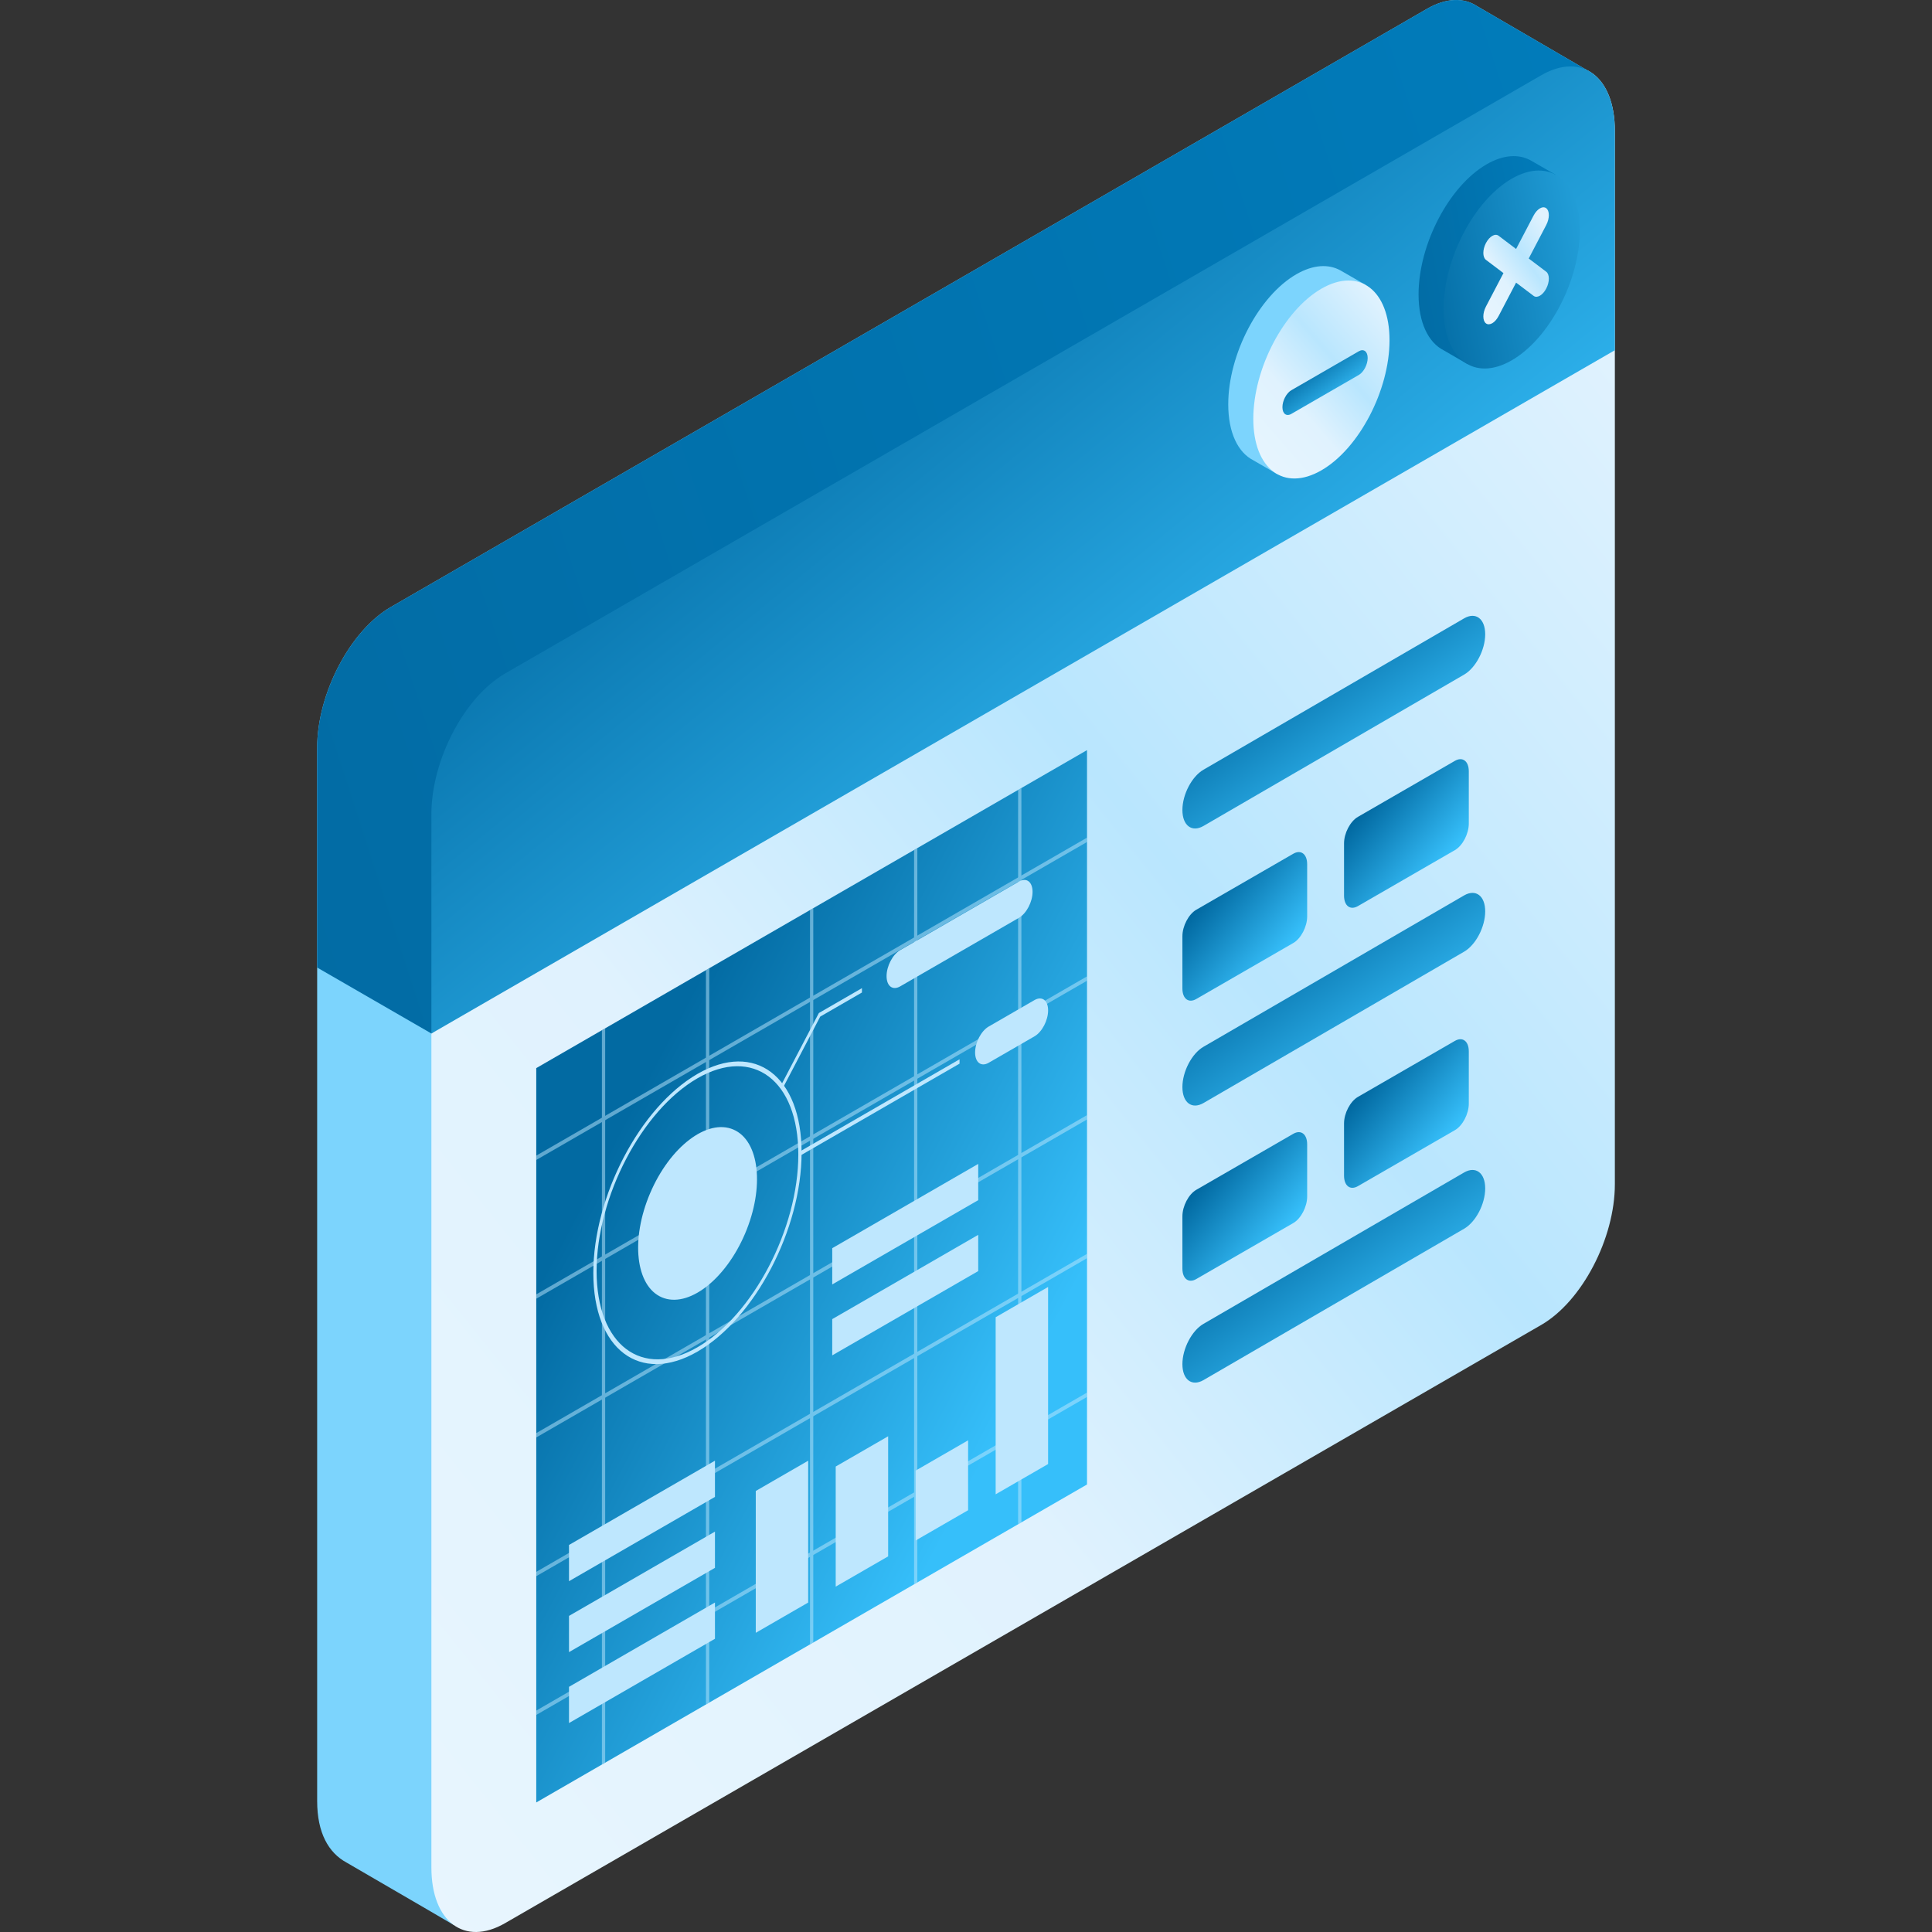
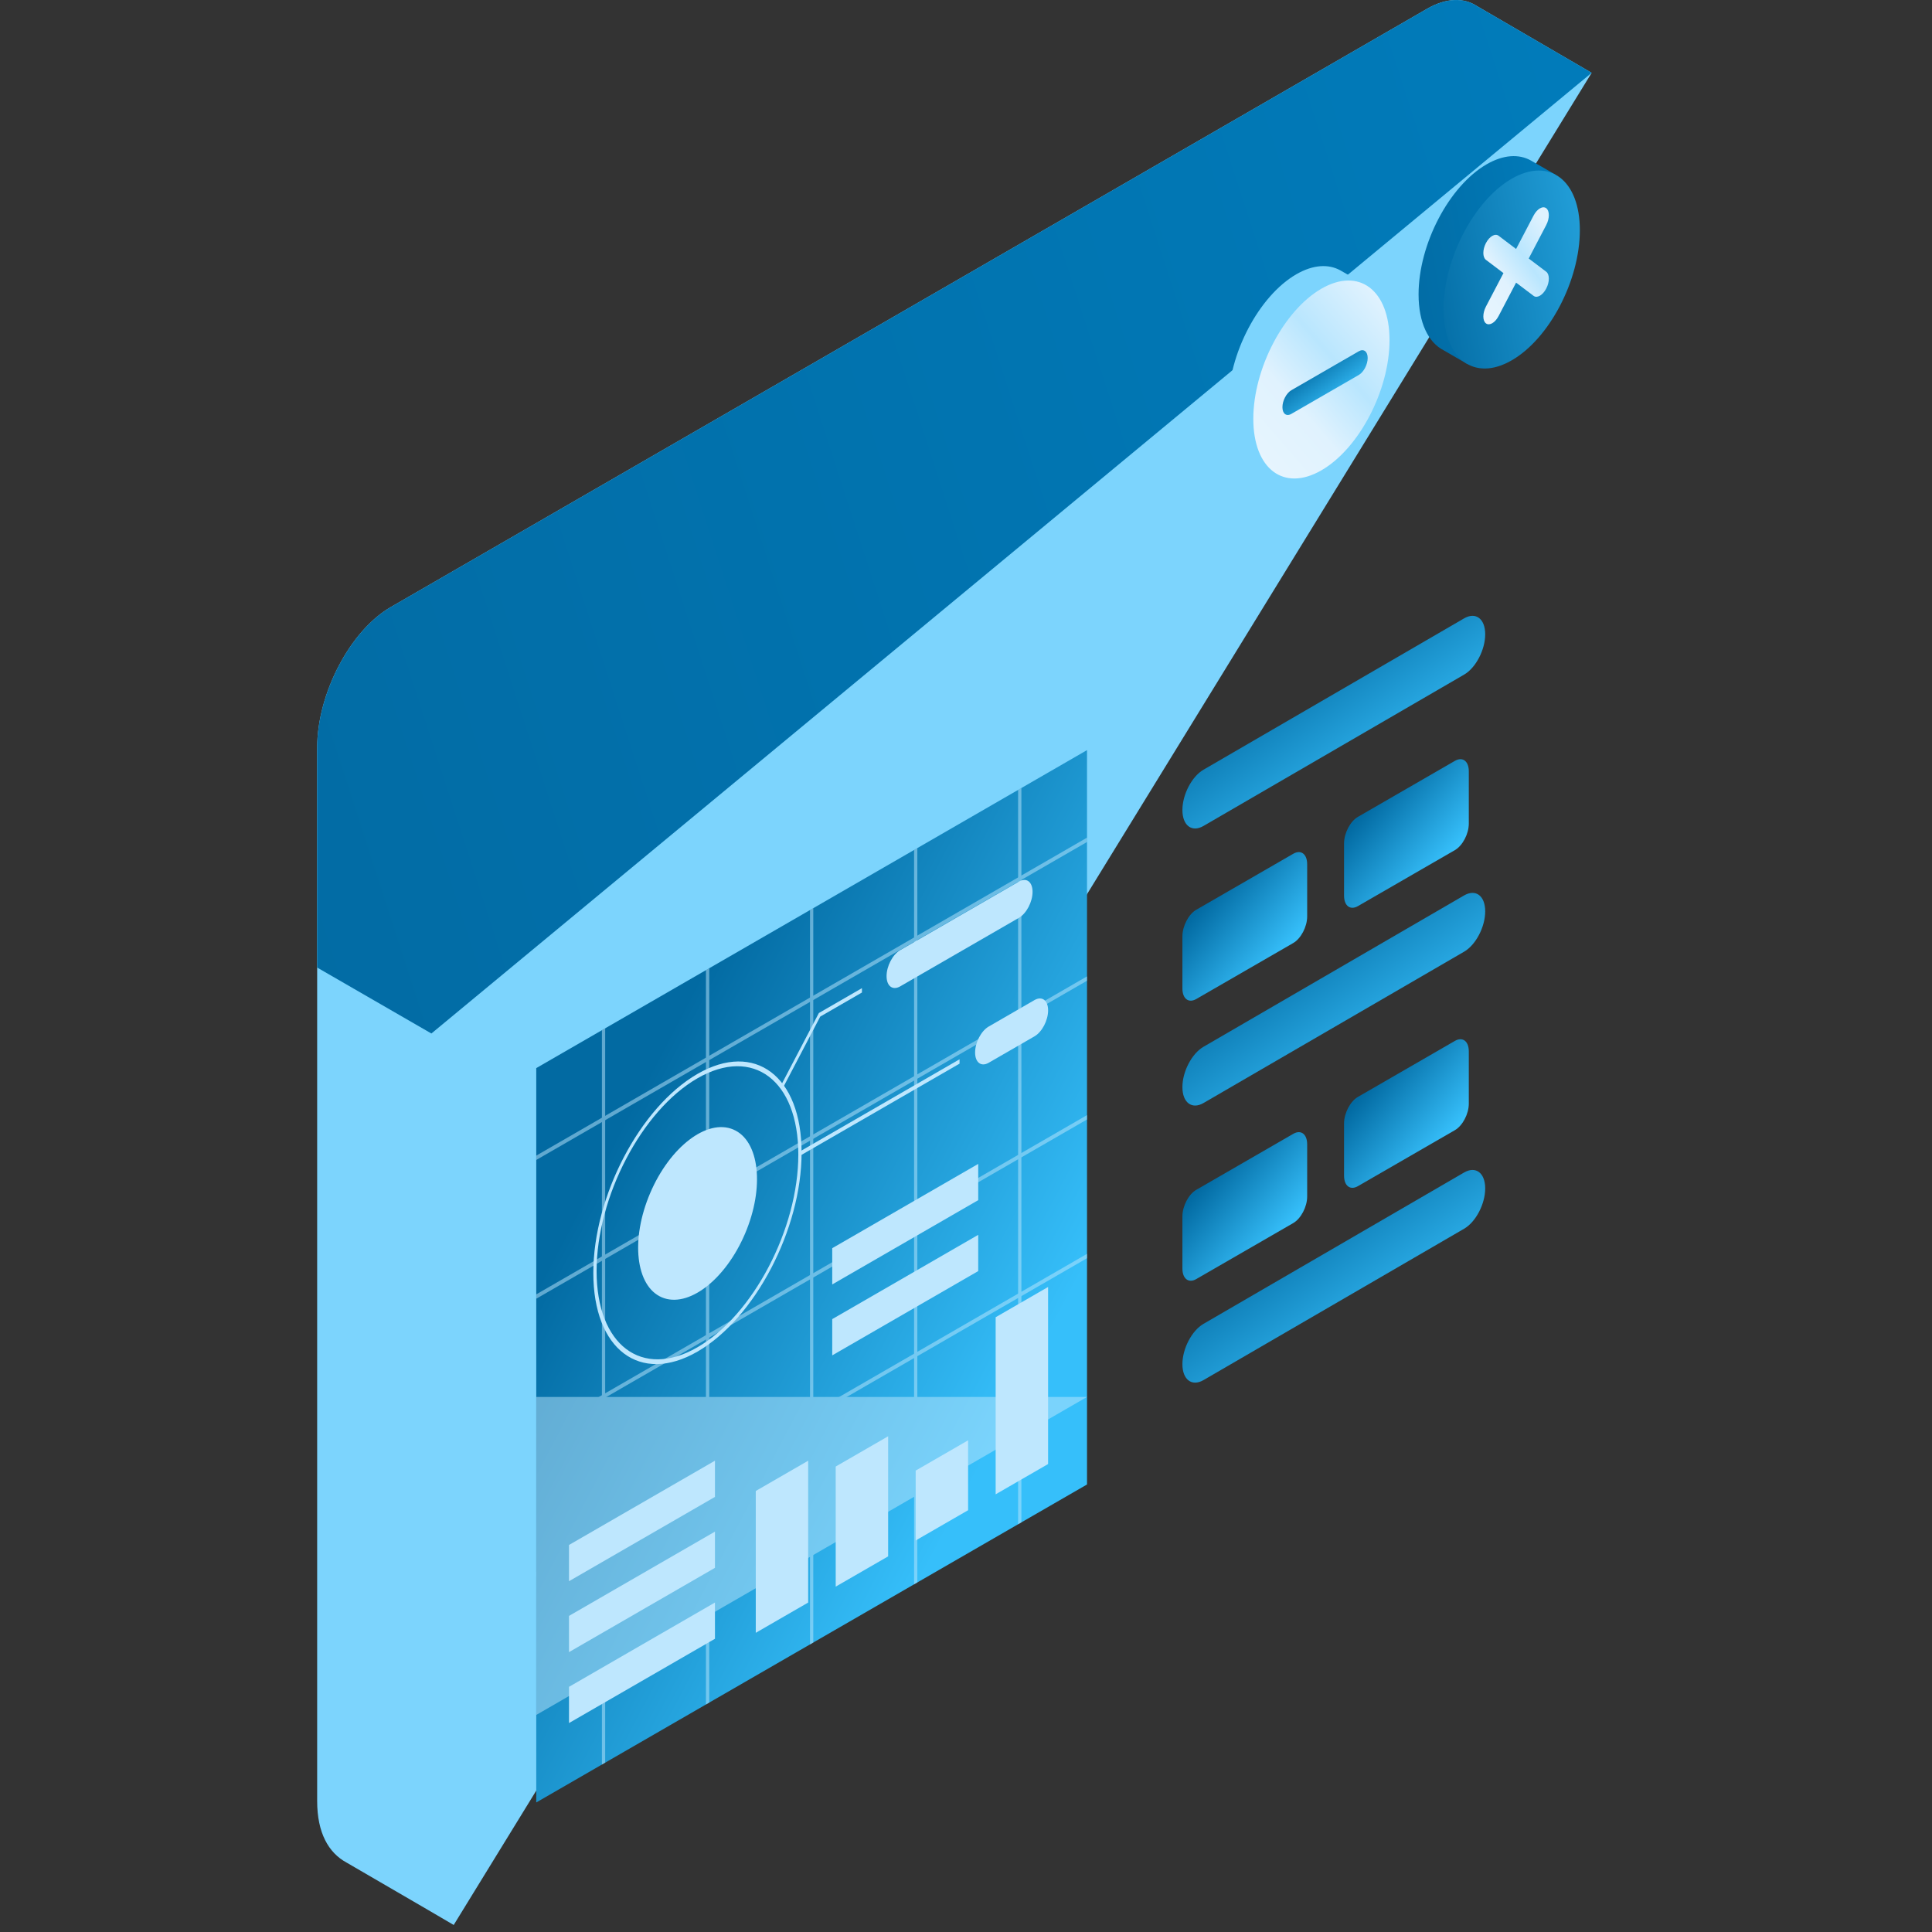
<svg xmlns="http://www.w3.org/2000/svg" width="80" height="80" viewBox="0 0 80 80" fill="none">
  <rect x="0" y="0" width="80" height="80" fill="#333333" stroke="none" />
  <path d="M65.907 3.016L61.157 0.251C60.613 -0.105 59.886 -0.096 59.087 0.366L16.183 25.136C14.499 26.109 13.133 28.719 13.133 30.965V74.576C13.133 75.903 13.61 76.723 14.347 77.123L17.644 79.04L18.787 79.709L65.907 3.016Z" fill="#7CD4FD" />
-   <path d="M63.818 3.117L20.914 27.888C19.229 28.86 17.863 31.47 17.863 33.716V77.328C17.863 79.574 19.229 80.607 20.914 79.634L63.818 54.863C65.502 53.891 66.868 51.281 66.868 49.035V5.423C66.868 3.177 65.502 2.144 63.818 3.117Z" fill="url(#paint0_linear_2024_3819)" />
  <path d="M22.205 44.228V74.636L45.011 61.469V31.061L22.205 44.228Z" fill="url(#paint1_linear_2024_3819)" />
  <g opacity="0.5">
    <path d="M25.059 72.989L24.924 73.067V42.659L25.059 42.581V72.989Z" fill="#BEE7FE" />
    <path d="M29.368 70.501L29.232 70.579V40.171L29.368 40.093V70.501Z" fill="#BEE7FE" />
    <path d="M33.676 68.014L33.541 68.092V37.683L33.676 37.605V68.014Z" fill="#BEE7FE" />
    <path d="M37.985 65.526L37.85 65.604V35.196L37.985 35.117V65.526Z" fill="#BEE7FE" />
    <path d="M42.294 63.038L42.158 63.116V32.708L42.294 32.63V63.038Z" fill="#BEE7FE" />
    <path d="M45.011 34.865L22.205 48.032V47.852L45.011 34.685V34.865Z" fill="#BEE7FE" />
    <path d="M45.011 40.61L22.205 53.777V53.597L45.011 40.43V40.61Z" fill="#BEE7FE" />
    <path d="M45.011 46.355L22.205 59.522V59.342L45.011 46.175V46.355Z" fill="#BEE7FE" />
    <path d="M45.011 52.1L22.205 65.267V65.087L45.011 51.92V52.1Z" fill="#BEE7FE" />
-     <path d="M45.011 57.845L22.205 71.012V70.832L45.011 57.664V57.845Z" fill="#BEE7FE" />
+     <path d="M45.011 57.845L22.205 71.012V70.832V57.845Z" fill="#BEE7FE" />
  </g>
  <path d="M30.851 51.083C31.668 49.164 31.451 47.234 30.366 46.771C29.28 46.309 27.737 47.489 26.92 49.408C26.102 51.327 26.319 53.257 27.405 53.72C28.491 54.182 30.033 53.002 30.851 51.083Z" fill="#BEE7FE" />
  <path d="M28.88 55.968C26.503 57.341 24.568 55.878 24.568 52.708C24.568 49.538 26.503 45.842 28.88 44.469C31.258 43.096 33.192 44.559 33.192 47.729C33.192 50.899 31.258 54.595 28.88 55.968ZM28.88 44.65C26.577 45.979 24.704 49.559 24.704 52.63C24.704 55.701 26.577 57.117 28.88 55.788C31.183 54.458 33.057 50.878 33.057 47.807C33.057 44.736 31.183 43.32 28.88 44.65Z" fill="#BEE7FE" />
  <path d="M41.228 54.544L43.399 53.291V60.623L41.228 61.876V54.544Z" fill="#BEE7FE" />
  <path d="M37.916 60.894L40.087 59.641V62.535L37.916 63.788V60.894Z" fill="#BEE7FE" />
  <path d="M34.605 60.726L36.776 59.473V64.446L34.605 65.699V60.726Z" fill="#BEE7FE" />
  <path d="M31.295 61.738L33.465 60.485V66.358L31.295 67.611V61.738Z" fill="#BEE7FE" />
  <path d="M39.733 44.043L33.125 47.858V47.678L39.733 43.863V44.043Z" fill="#BEE7FE" />
  <path d="M32.428 45.03L32.332 44.958L33.908 41.947L35.691 40.917V41.098L33.964 42.095L32.428 45.03Z" fill="#BEE7FE" />
  <path d="M29.605 60.484L23.561 63.974V65.474L29.605 61.984V60.484Z" fill="#BEE7FE" />
  <path d="M42.193 36.504L37.274 39.344C36.963 39.523 36.711 40.005 36.711 40.419C36.711 40.833 36.963 41.024 37.274 40.844L42.193 38.004C42.504 37.825 42.756 37.343 42.756 36.929C42.756 36.514 42.504 36.324 42.193 36.504Z" fill="#BEE7FE" />
  <path d="M42.837 41.411L40.94 42.507C40.629 42.686 40.377 43.167 40.377 43.582C40.377 43.996 40.629 44.187 40.94 44.007L42.837 42.912C43.148 42.733 43.4 42.251 43.4 41.837C43.4 41.422 43.148 41.232 42.837 41.411Z" fill="#BEE7FE" />
  <path d="M29.605 63.421L23.561 66.911V68.411L29.605 64.921V63.421Z" fill="#BEE7FE" />
  <path d="M40.506 48.195L34.461 51.685V53.186L40.506 49.696V48.195Z" fill="#BEE7FE" />
  <path d="M40.506 51.132L34.461 54.622V56.123L40.506 52.633V51.132Z" fill="#BEE7FE" />
  <path d="M29.605 66.357L23.561 69.848V71.348L29.605 67.858V66.357Z" fill="#BEE7FE" />
  <path d="M17.863 42.795L65.907 3.016L61.157 0.251C60.613 -0.105 59.886 -0.095 59.087 0.366L16.183 25.136C14.499 26.109 13.133 28.719 13.133 30.965V40.064L17.863 42.795Z" fill="url(#paint2_linear_2024_3819)" />
-   <path d="M63.818 3.117L20.914 27.888C19.229 28.86 17.863 31.47 17.863 33.716V42.795L66.868 14.502V5.423C66.868 3.177 65.503 2.144 63.818 3.117Z" fill="url(#paint3_linear_2024_3819)" />
  <path d="M64.419 7.238L63.387 6.644C62.895 6.37 62.257 6.4 61.56 6.802C60.003 7.701 58.74 10.114 58.74 12.191C58.74 13.366 59.145 14.182 59.779 14.505L60.769 15.079L64.419 7.238Z" fill="url(#paint4_linear_2024_3819)" />
  <path d="M65.418 9.532C65.418 7.455 64.155 6.501 62.597 7.4C61.04 8.299 59.777 10.712 59.777 12.789C59.777 14.866 61.04 15.82 62.597 14.921C64.155 14.022 65.418 11.609 65.418 9.532Z" fill="url(#paint5_linear_2024_3819)" />
  <path d="M63.301 10.704L64.026 9.319C64.17 9.043 64.17 8.731 64.026 8.622C63.881 8.513 63.648 8.648 63.503 8.924L62.778 10.309L62.053 9.761C61.908 9.652 61.675 9.787 61.53 10.063C61.386 10.339 61.386 10.651 61.53 10.76L62.255 11.308L61.53 12.693C61.386 12.969 61.386 13.281 61.53 13.39C61.602 13.445 61.697 13.438 61.792 13.384C61.886 13.329 61.981 13.226 62.053 13.088L62.778 11.703L63.503 12.251C63.575 12.306 63.67 12.299 63.764 12.245C63.859 12.19 63.954 12.087 64.026 11.949C64.17 11.674 64.17 11.362 64.026 11.252L63.301 10.704Z" fill="url(#paint6_linear_2024_3819)" />
  <path d="M56.538 11.792L55.506 11.198C55.014 10.924 54.377 10.954 53.679 11.356C52.122 12.256 50.859 14.668 50.859 16.745C50.859 17.921 51.264 18.736 51.898 19.06L52.888 19.633L56.538 11.792Z" fill="#7CD4FD" />
  <path d="M57.537 14.086C57.537 12.01 56.274 11.055 54.717 11.954C53.159 12.854 51.897 15.266 51.897 17.343C51.897 19.42 53.159 20.374 54.717 19.475C56.274 18.576 57.537 16.163 57.537 14.086Z" fill="url(#paint7_linear_2024_3819)" />
  <path d="M56.265 14.546L53.471 16.159C53.268 16.277 53.103 16.591 53.103 16.862C53.103 17.132 53.268 17.257 53.471 17.139L56.265 15.526C56.468 15.409 56.633 15.095 56.633 14.824C56.633 14.553 56.468 14.429 56.265 14.546Z" fill="url(#paint8_linear_2024_3819)" />
  <path d="M60.626 25.605L49.834 31.872C49.352 32.151 48.961 32.898 48.961 33.541C48.961 34.184 49.352 34.48 49.834 34.201L60.626 27.934C61.108 27.655 61.499 26.908 61.499 26.265C61.499 25.622 61.108 25.326 60.626 25.605Z" fill="url(#paint9_linear_2024_3819)" />
  <path d="M60.626 37.077L49.834 43.345C49.352 43.623 48.961 44.37 48.961 45.014C48.961 45.657 49.352 45.952 49.834 45.674L60.626 39.407C61.108 39.128 61.499 38.381 61.499 37.738C61.499 37.094 61.108 36.799 60.626 37.077Z" fill="url(#paint10_linear_2024_3819)" />
  <path d="M60.626 48.55L49.834 54.818C49.352 55.096 48.961 55.843 48.961 56.487C48.961 57.13 49.352 57.425 49.834 57.147L60.626 50.879C61.108 50.601 61.499 49.854 61.499 49.21C61.499 48.567 61.108 48.272 60.626 48.55Z" fill="url(#paint11_linear_2024_3819)" />
  <path d="M53.552 35.352L49.535 37.671C49.218 37.854 48.961 38.346 48.961 38.769V40.933C48.961 41.356 49.218 41.55 49.535 41.367L53.552 39.048C53.869 38.865 54.127 38.373 54.127 37.95V35.786C54.126 35.363 53.869 35.169 53.552 35.352Z" fill="url(#paint12_linear_2024_3819)" />
  <path d="M60.245 31.505L56.229 33.824C55.911 34.007 55.654 34.499 55.654 34.922V37.086C55.654 37.509 55.911 37.703 56.229 37.52L60.245 35.201C60.563 35.018 60.82 34.526 60.82 34.103V31.939C60.82 31.516 60.563 31.322 60.245 31.505Z" fill="url(#paint13_linear_2024_3819)" />
  <path d="M53.552 46.949L49.535 49.268C49.218 49.451 48.961 49.942 48.961 50.365V52.529C48.961 52.952 49.218 53.146 49.535 52.963L53.552 50.644C53.869 50.461 54.127 49.97 54.127 49.547V47.383C54.126 46.96 53.869 46.765 53.552 46.949Z" fill="url(#paint14_linear_2024_3819)" />
  <path d="M60.245 43.101L56.229 45.42C55.911 45.604 55.654 46.095 55.654 46.518V48.682C55.654 49.105 55.911 49.299 56.229 49.116L60.245 46.797C60.563 46.614 60.82 46.123 60.82 45.7V43.536C60.82 43.113 60.563 42.918 60.245 43.101Z" fill="url(#paint15_linear_2024_3819)" />
  <defs>
    <linearGradient id="paint0_linear_2024_3819" x1="83.622" y1="17.561" x2="-11.112" y2="93.412" gradientUnits="userSpaceOnUse">
      <stop stop-color="#E0F2FE" />
      <stop offset="0.091" stop-color="#E0F2FE" />
      <stop offset="0.32" stop-color="#B9E6FE" />
      <stop offset="0.497" stop-color="#E0F2FE" />
      <stop offset="1" stop-color="#F0F9FF" />
    </linearGradient>
    <linearGradient id="paint1_linear_2024_3819" x1="28.043" y1="42.2" x2="45.519" y2="51.351" gradientUnits="userSpaceOnUse">
      <stop stop-color="#026AA2" />
      <stop offset="1" stop-color="#36BFFA" />
    </linearGradient>
    <linearGradient id="paint2_linear_2024_3819" x1="4.5" y1="33.5" x2="108" y2="3.93189e-06" gradientUnits="userSpaceOnUse">
      <stop stop-color="#026AA2" />
      <stop offset="1" stop-color="#0086C9" />
    </linearGradient>
    <linearGradient id="paint3_linear_2024_3819" x1="30.407" y1="12.987" x2="49.551" y2="36.429" gradientUnits="userSpaceOnUse">
      <stop stop-color="#026AA2" />
      <stop offset="1" stop-color="#36BFFA" />
    </linearGradient>
    <linearGradient id="paint4_linear_2024_3819" x1="57.811" y1="13.208" x2="69.758" y2="11.141" gradientUnits="userSpaceOnUse">
      <stop stop-color="#026AA2" />
      <stop offset="1" stop-color="#0086C9" />
    </linearGradient>
    <linearGradient id="paint5_linear_2024_3819" x1="58.855" y1="13.479" x2="70.689" y2="11.341" gradientUnits="userSpaceOnUse">
      <stop stop-color="#026AA2" />
      <stop offset="1" stop-color="#36BFFA" />
    </linearGradient>
    <linearGradient id="paint6_linear_2024_3819" x1="65.061" y1="9.513" x2="59.323" y2="13.568" gradientUnits="userSpaceOnUse">
      <stop stop-color="#E0F2FE" />
      <stop offset="0.091" stop-color="#E0F2FE" />
      <stop offset="0.32" stop-color="#B9E6FE" />
      <stop offset="0.497" stop-color="#E0F2FE" />
      <stop offset="1" stop-color="#F0F9FF" />
    </linearGradient>
    <linearGradient id="paint7_linear_2024_3819" x1="59.465" y1="13.188" x2="49.264" y2="22.046" gradientUnits="userSpaceOnUse">
      <stop stop-color="#E0F2FE" />
      <stop offset="0.091" stop-color="#E0F2FE" />
      <stop offset="0.32" stop-color="#B9E6FE" />
      <stop offset="0.497" stop-color="#E0F2FE" />
      <stop offset="1" stop-color="#F0F9FF" />
    </linearGradient>
    <linearGradient id="paint8_linear_2024_3819" x1="54.007" y1="15.187" x2="55.267" y2="16.847" gradientUnits="userSpaceOnUse">
      <stop stop-color="#026AA2" />
      <stop offset="1" stop-color="#36BFFA" />
    </linearGradient>
    <linearGradient id="paint9_linear_2024_3819" x1="52.17" y1="27.751" x2="56.211" y2="33.508" gradientUnits="userSpaceOnUse">
      <stop stop-color="#026AA2" />
      <stop offset="1" stop-color="#36BFFA" />
    </linearGradient>
    <linearGradient id="paint10_linear_2024_3819" x1="52.17" y1="39.224" x2="56.212" y2="44.98" gradientUnits="userSpaceOnUse">
      <stop stop-color="#026AA2" />
      <stop offset="1" stop-color="#36BFFA" />
    </linearGradient>
    <linearGradient id="paint11_linear_2024_3819" x1="52.17" y1="50.697" x2="56.212" y2="56.453" gradientUnits="userSpaceOnUse">
      <stop stop-color="#026AA2" />
      <stop offset="1" stop-color="#36BFFA" />
    </linearGradient>
    <linearGradient id="paint12_linear_2024_3819" x1="50.283" y1="36.856" x2="53.24" y2="39.34" gradientUnits="userSpaceOnUse">
      <stop stop-color="#026AA2" />
      <stop offset="1" stop-color="#36BFFA" />
    </linearGradient>
    <linearGradient id="paint13_linear_2024_3819" x1="56.977" y1="33.009" x2="59.933" y2="35.493" gradientUnits="userSpaceOnUse">
      <stop stop-color="#026AA2" />
      <stop offset="1" stop-color="#36BFFA" />
    </linearGradient>
    <linearGradient id="paint14_linear_2024_3819" x1="50.283" y1="48.452" x2="53.24" y2="50.937" gradientUnits="userSpaceOnUse">
      <stop stop-color="#026AA2" />
      <stop offset="1" stop-color="#36BFFA" />
    </linearGradient>
    <linearGradient id="paint15_linear_2024_3819" x1="56.977" y1="44.605" x2="59.933" y2="47.089" gradientUnits="userSpaceOnUse">
      <stop stop-color="#026AA2" />
      <stop offset="1" stop-color="#36BFFA" />
    </linearGradient>
  </defs>
</svg>